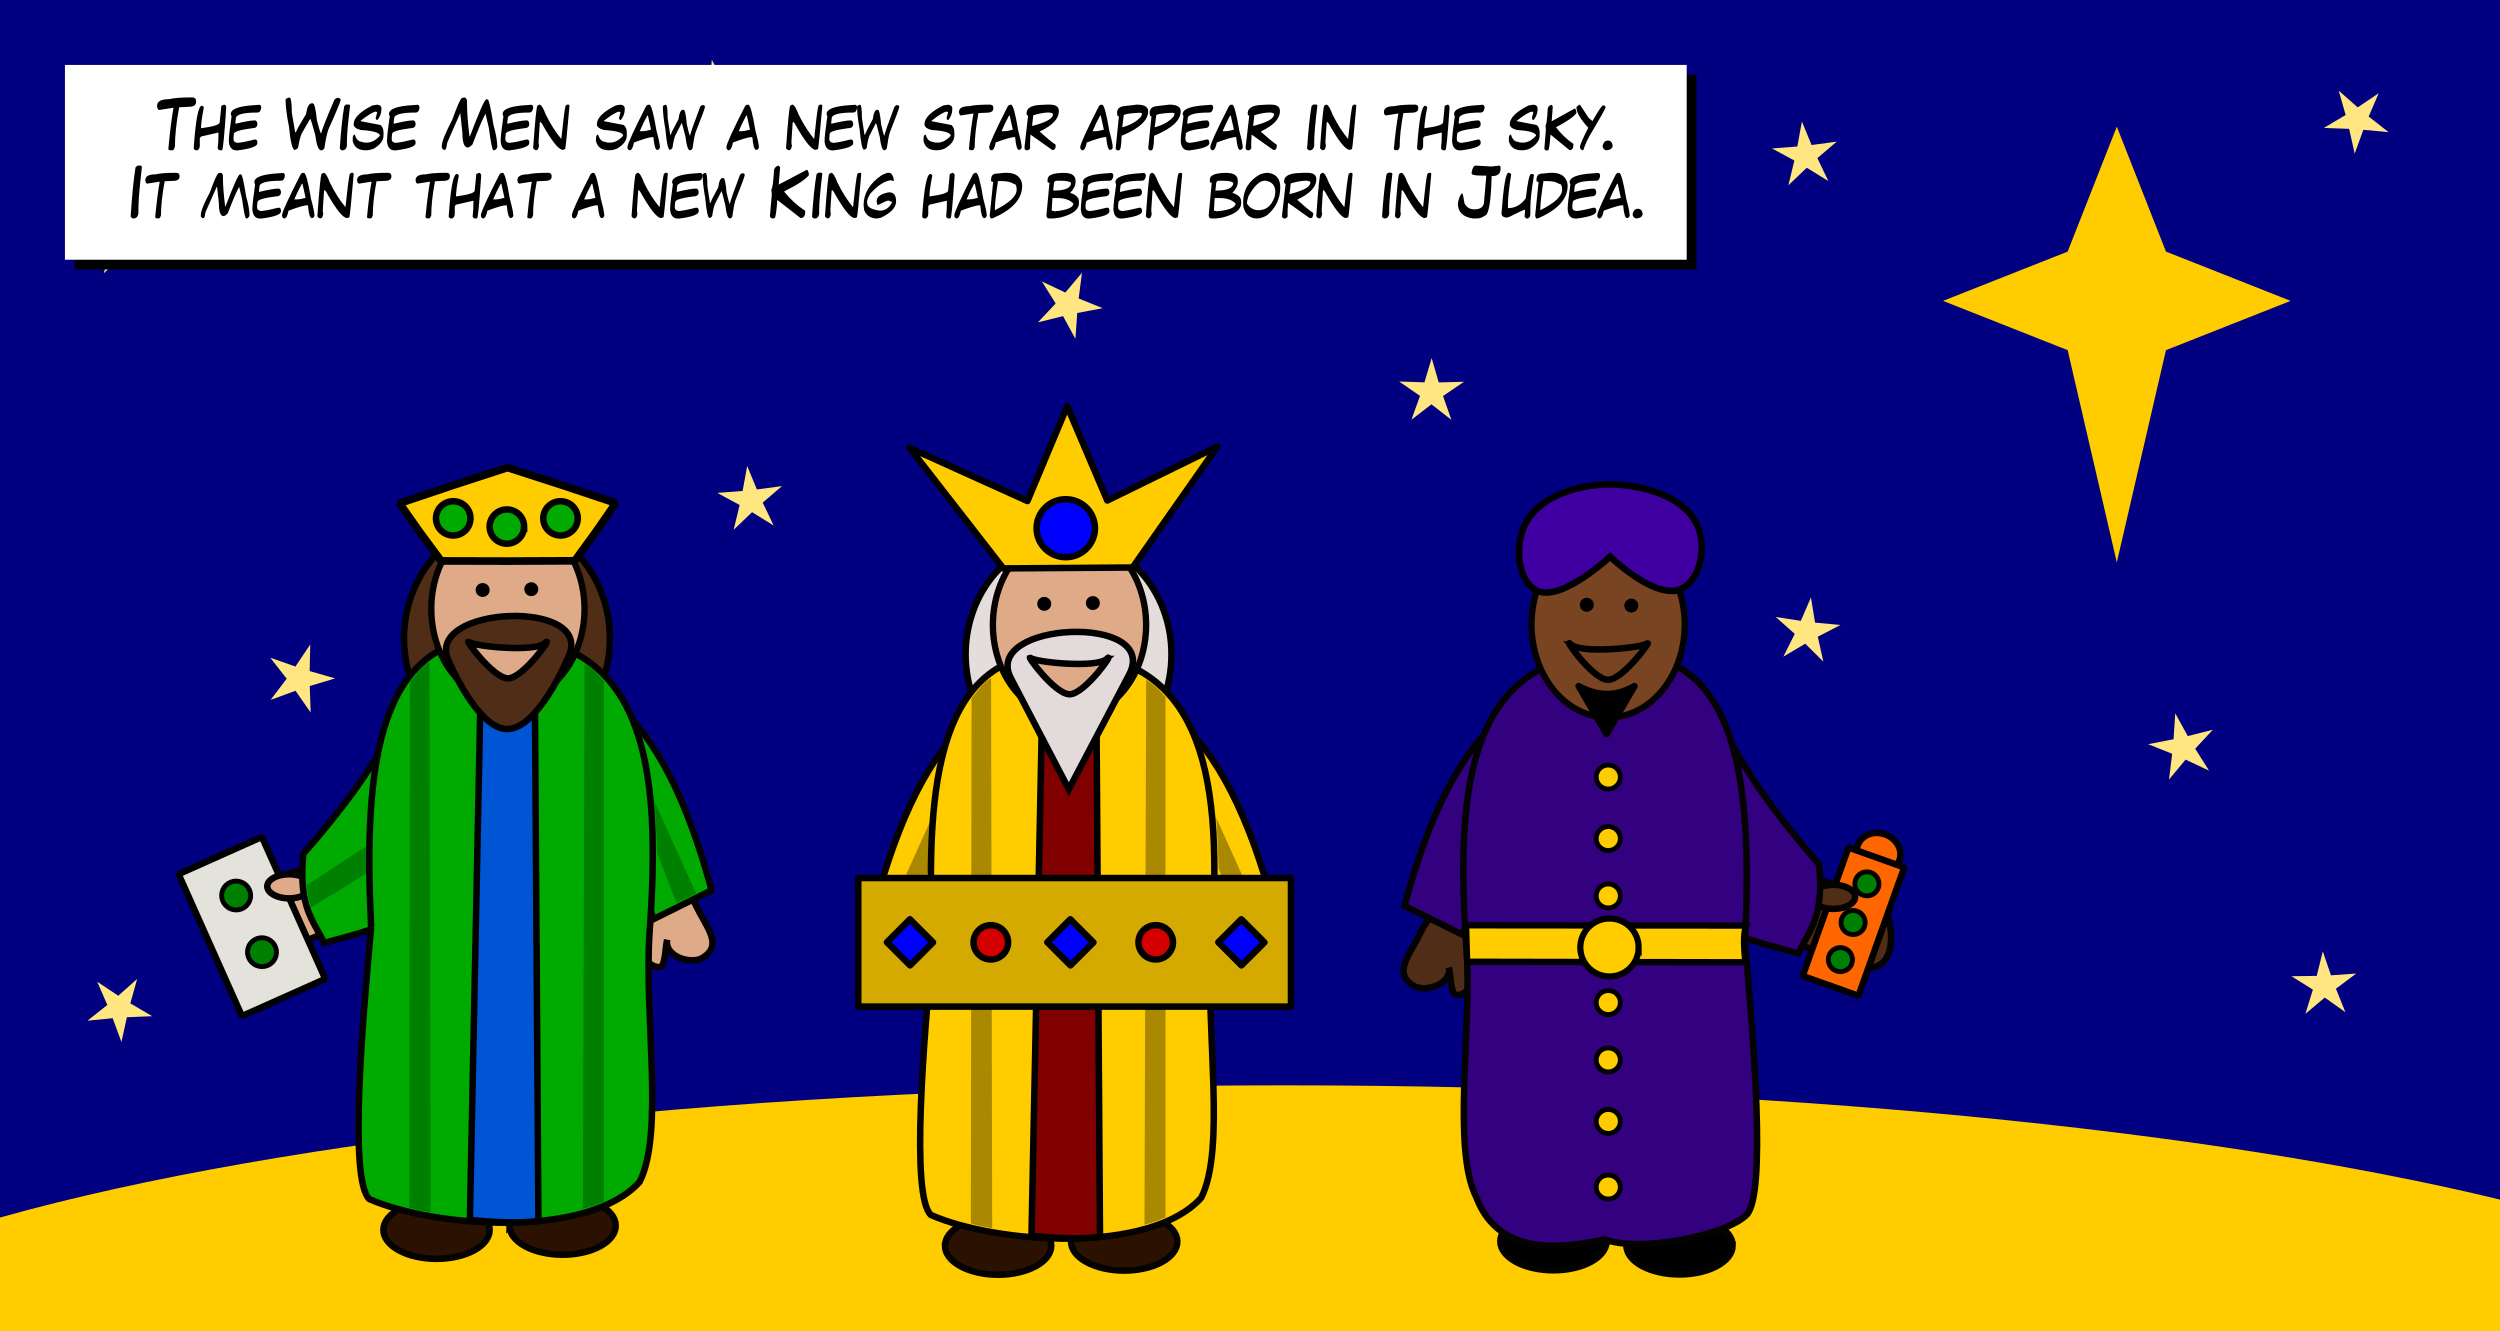
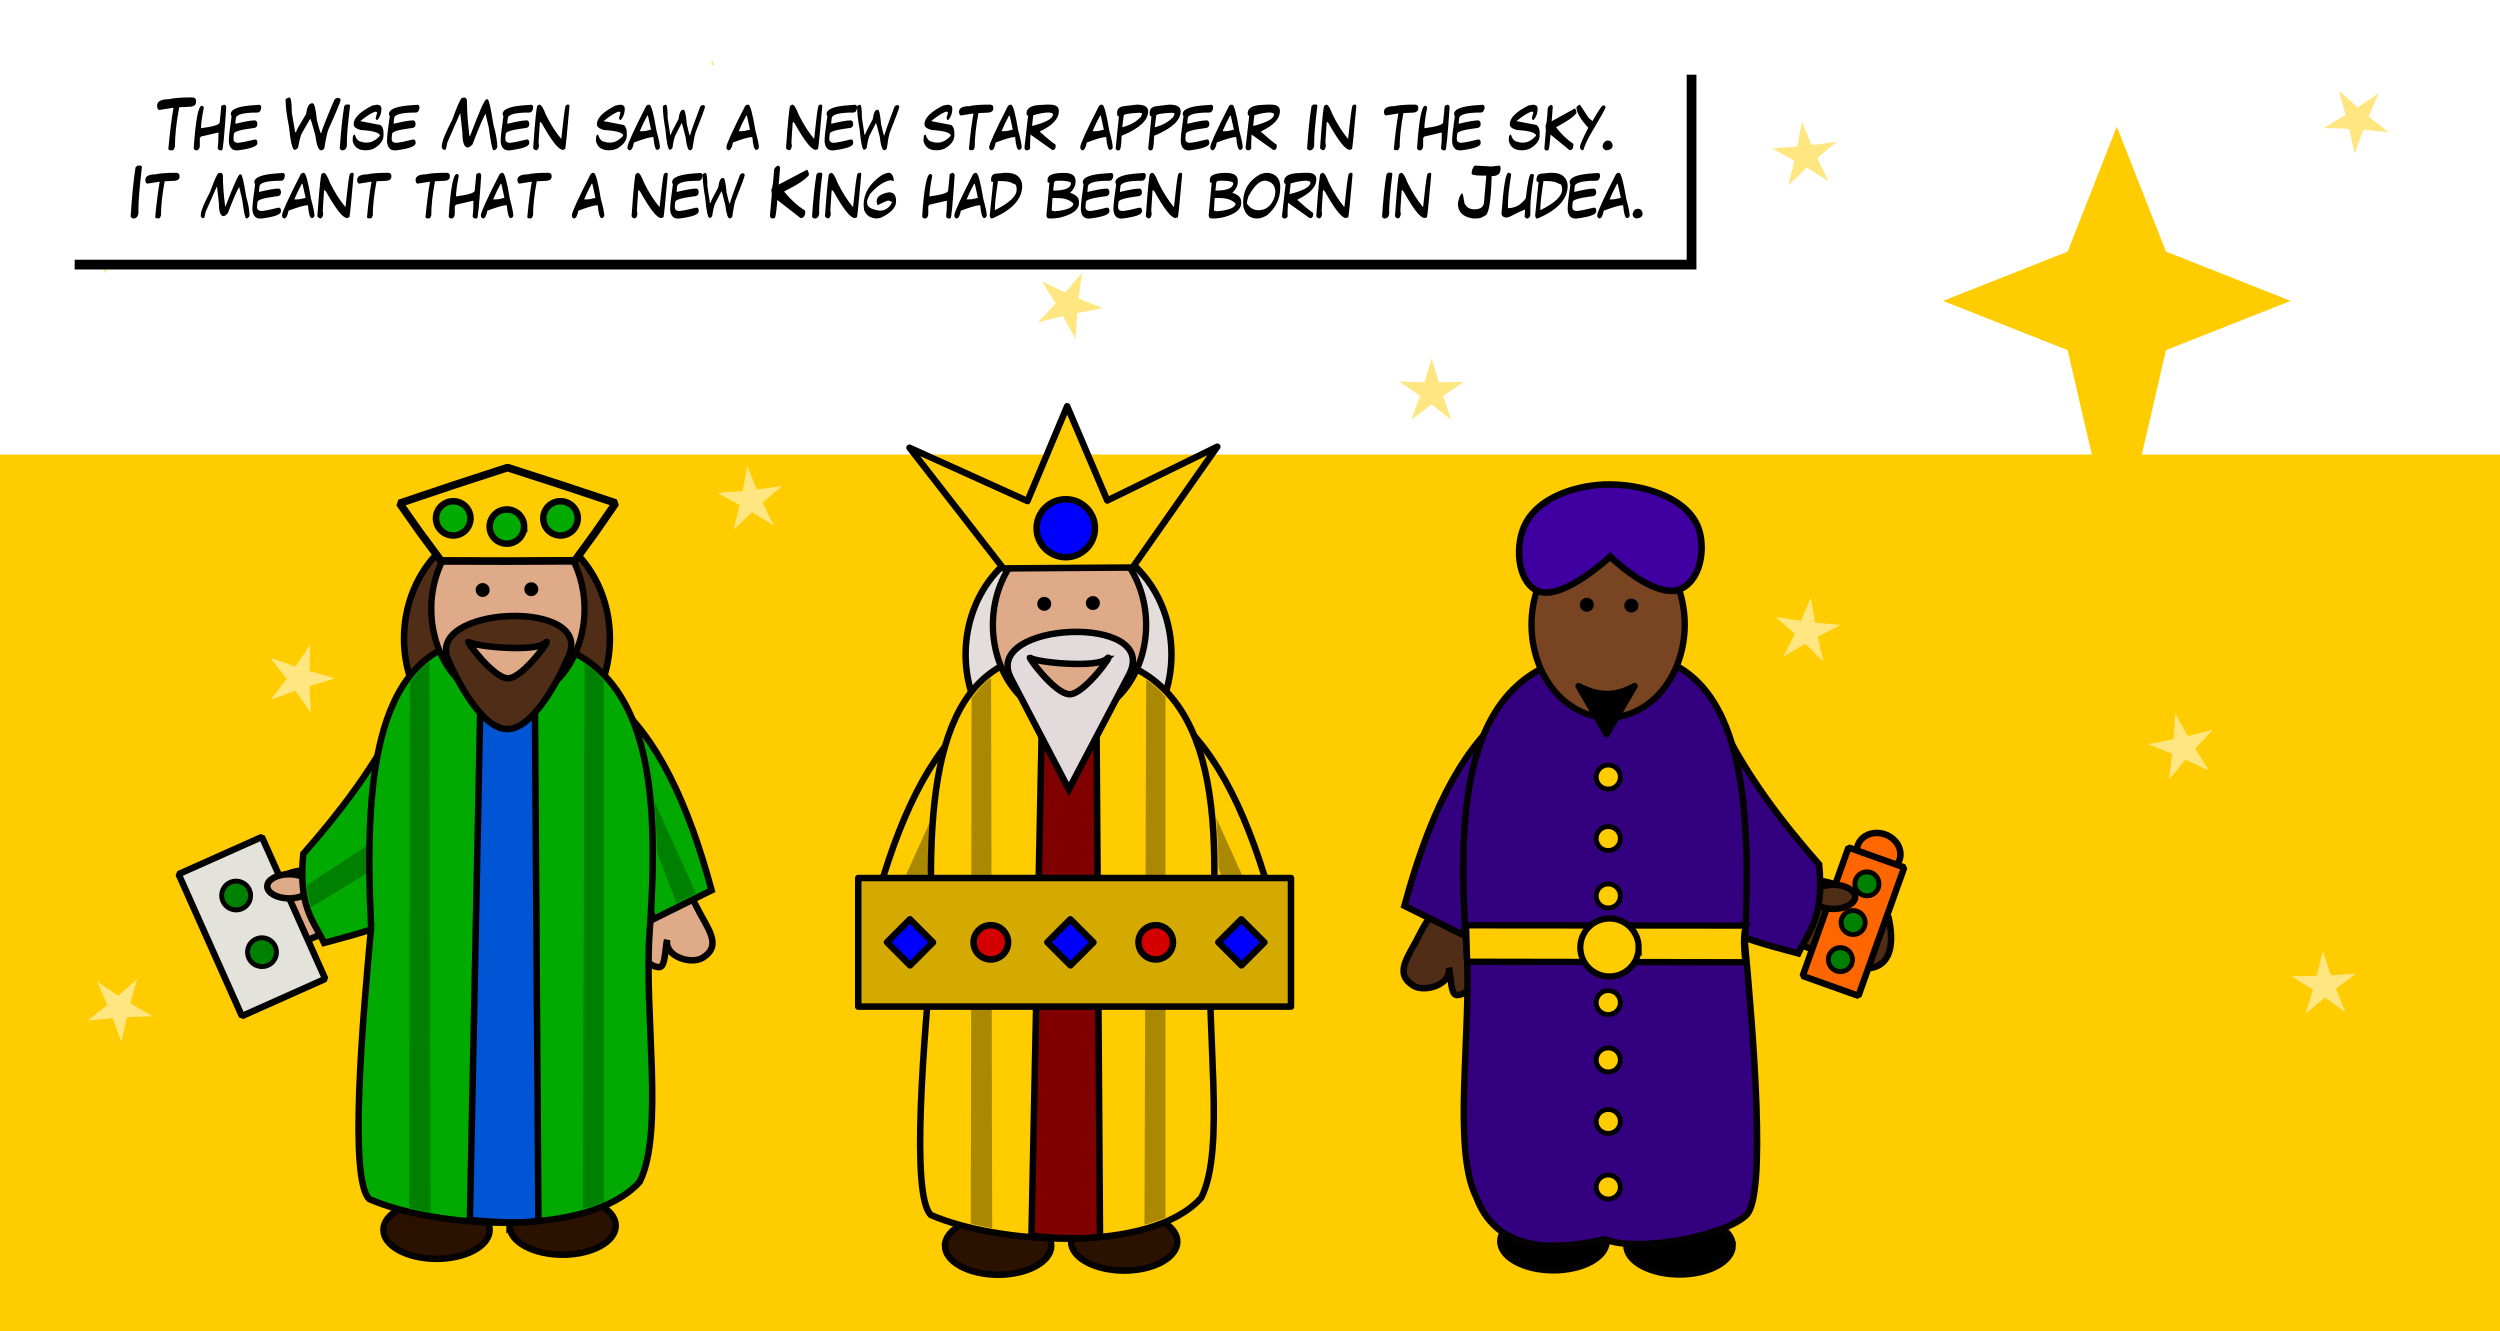
<svg xmlns="http://www.w3.org/2000/svg" xmlns:xlink="http://www.w3.org/1999/xlink" width="1540" height="820" viewBox="0 0 1540 820">
  <title>story23</title>
  <defs>
    <path id="b" d="M40 40h999v120H40z" />
    <filter x="-50%" y="-50%" width="200%" height="200%" filterUnits="objectBoundingBox" id="a">
      <feOffset dx="6" dy="6" in="SourceAlpha" result="shadowOffsetOuter1" />
      <feColorMatrix values="0 0 0 0 0 0 0 0 0 0 0 0 0 0 0 0 0 0 1 0" in="shadowOffsetOuter1" />
    </filter>
  </defs>
  <g fill="none" fill-rule="evenodd">
    <path fill="#FC0" d="M1540 280H0v540h1540z" />
-     <path d="M1540 0v738.94c-177.35-42.932-446.83-70.377-748.677-70.377C464.2 668.563 175.01 700.743 0 750V0h1540z" fill="navy" />
    <path fill="#FFE680" d="M451.937 326.34l11.33-10.833 13.327 8.236-6.777-14.15 11.932-10.164-15.52 2.08-5.96-14.51-2.82 15.44-15.61 1.19 13.78 7.45-3.7 15.25M1115.54 368l2.54 15.522 15.62 1.475-13.94 7.22 3.43 15.35-11.155-11.06-13.5 8.01 7.045-14.054-11.77-10.4 15.508 2.376 6.23-14.44m224.41 71.43l7.718 14 15.465-3.93-10.89 11.68 8.51 13.53-14.45-6.78-10.21 12.29 1.96-15.88-14.82-5.93 15.66-3.04 1.05-15.96m-389.99 27.1l14.61 6.58 10.05-12.5-1.73 15.96 14.96 5.72-15.67 3.28-.81 16.03-7.96-13.93-15.46 4.18 10.76-11.89-8.74-13.45M63.95 168.34l11.33-10.833 13.33 8.236-6.78-14.15 11.93-10.164-15.516 2.08L72.28 129l-2.813 15.442-15.61 1.19 13.78 7.455-3.698 15.254m102.62 236.83l15.42 5.42 9.14-13.59-.37 16.38 15.7 4.51-15.65 4.71.57 16.38-9.31-13.46-15.36 5.61 9.9-13.03-10.07-12.91M666.49 168l-2.03 15.85 14.78 5.993-15.66 2.96-1.12 15.94-7.643-14.02-15.47 3.856 10.93-11.63-8.44-13.56 14.4 6.83L666.49 168M383.05 515.032L392.69 502l-1.088 16.188 15.34 5.162-15.69 3.966-.157 16.223-8.61-13.74-15.438 4.86 10.37-12.46-9.385-13.22m733.596-394.81l11.33-10.84 13.327 8.23-6.777-14.15 11.932-10.17-15.518 2.09-5.954-14.52-2.813 15.44-15.612 1.19 13.78 7.45-3.695 15.25m-663.175-77.3l7.72 14 15.463-3.93-10.894 11.69 8.51 13.53-14.452-6.78-10.21 12.3 1.963-15.88-14.816-5.93 15.663-3.03 1.05-15.96M72.843 613.39L84.513 603l-4.22 15.066 13.464 7.917-15.595.63-3.35 15.284-5.415-14.676-15.534 1.53 12.25-9.7-6.25-14.34m727.825-34.55l-10.374 12.45 9.38 13.22-15.016-6.04-9.643 13.03 1.096-16.18-15.33-5.17 15.69-3.95.17-16.22 8.61 13.74 15.44-4.86M1440.63 55.8l11.71 10.345 12.95-8.73-6.19 14.36 12.28 9.65-15.534-1.47-5.36 14.694-3.41-15.27-15.592-.57 13.43-7.97-4.275-15.05m10.79 543.92l-12.49 9.34 5.84 14.48-12.72-9.03-11.94 10.05 4.62-14.93-13.22-8.27 15.58-.19 3.76-15.164 5.002 14.8 15.544-1.1M901.8 235.186l-12.89 8.75 5.177 14.72-12.29-9.59-12.366 9.488 5.3-14.68-12.82-8.86 15.56.51 4.45-14.96 4.33 15 15.57-.39" />
    <path fill="#FC0" d="M1273.672 215.7l-76.78-30.36 76.78-30.36L1303.954 78l30.282 76.98 76.78 30.36-76.78 30.36-30.282 130.754" />
    <use fill="#000" filter="url(#a)" xlink:href="#b" />
    <use fill="#FFF" xlink:href="#b" />
    <path d="M118.182 60c1.734 0 2.6.738 2.6 2.215v.545c0 2.027-1.546 3.04-4.64 3.04l-5.783.282c-1.74 9.422-2.61 17.52-2.61 24.293-.47 1.477-.95 2.215-1.44 2.215h-.88c-1 0-1.58-.276-1.74-.826.97-10.43 2.03-18.903 3.18-25.418l-8.69 1.388c-.81 0-1.29-.826-1.44-2.478 0-2.766 2.41-4.15 7.24-4.15 2.9-.736 7.62-1.106 14.19-1.106zm19.916 4.447c.832.223 1.248.79 1.248 1.705v.23c-1.172 17.308-2.004 25.962-2.496 25.962l-.264.246h-.738c-.868 0-1.453-.404-1.758-1.213.328-2.31.492-5.543.492-9.703h-.246L123.824 84.1l-.738.966v4.606c0 1.37-.504 2.344-1.512 2.918h-.492c-.937 0-1.523-.404-1.758-1.213 1.16-17.473 2.83-26.21 5.01-26.21h.492l.756.985c-1.172 5.8-1.758 10.084-1.758 12.85 7.676-1.008 11.514-2.22 11.514-3.64l1.002-10.194 1.758-.72zm21.62.053c.81.176 1.214.79 1.214 1.846-.258 1.992-1.06 2.988-2.41 2.988-8.835 0-13.252 1.23-13.252 3.69l-.247 2.076v1.142c5.766-1.383 9.704-2.074 11.813-2.074h.475c.81.352 1.22 1.12 1.22 2.303 0 1.69-1.12 2.54-3.37 2.54-7.39.96-11.09 2.12-11.09 3.47l-.23 2.31v.92c0 1.38.88 2.15 2.64 2.3 2.77-.3 6.22-.99 10.37-2.07h.72c.65.25.97.79.97 1.62v.69c0 1.89-4.02 3.35-12.06 4.38h-.72c-2.89 0-4.5-1.84-4.81-5.52 0-2.7.56-7.85 1.69-15.43l-.47-1.39c0-3.11 4.82-4.95 14.45-5.52l3.13-.23zM178.21 60c1.033 0 1.55 3.158 1.55 9.475l2.055 11.97h.51c0-.68 2.063-4.394 6.188-11.144.644-4.45 1.845-6.68 3.603-6.68h.51c1.03 0 1.887 3.44 2.566 10.31 1.15 4.69 2.01 7.48 2.585 8.37.54-2.36 3.282-9.33 8.227-20.9.727-.74 1.412-1.11 2.057-1.11.93 0 1.53.37 1.81 1.11 0 .95-2.57 7.17-7.71 18.67-.86 2.71-1.64 6.42-2.32 11.15-.55.93-1.23 1.39-2.05 1.39-1.57 0-2.77-3.15-3.6-9.47-1.67-6.15-2.7-9.49-3.09-10.02l-5.15 8.92c-.85 1.73-1.63 4.71-2.32 8.91-.46.68-1.14 1.14-2.05 1.39-1.43 0-2.63-4.83-3.6-14.48-1.37-6.82-2.06-12.3-2.06-16.43 0-.55.78-1.01 2.32-1.39zm34.93 4.377h1.65c.553 0 .828.322.828.967-1.29 10.523-1.933 17.824-1.933 21.902v2.672c-.364 1.78-1.278 2.672-2.743 2.672h-.544l-1.107-.967c.74-11.04 1.66-19.8 2.76-26.28l1.09-.966zm19.02.123h.37c1.616.2 2.424.984 2.424 2.355v.475c0 2.367-.808 4.57-2.426 6.61h-.37c-.257-.07-.51-.463-.755-1.178l.95-3.533-.74-.48c-1.72.15-4.885 2.04-9.49 5.66v.23l12.27 2.37c1.24.98 1.862 2.63 1.862 4.95v1.4c0 3.17-2.045 5.93-6.135 8.26-1.606.63-3.16.95-4.66.95h-.386c-4.265 0-6.867-1.89-7.804-5.66V85.5c0-1.735.433-2.602 1.3-2.602.856 3 2.41 4.5 4.66 4.5 0 .307.93.46 2.793.46 2.754 0 5.42-1.41 7.998-4.237 0-1.87-3.96-3.06-11.9-3.55-2.85-.79-4.28-1.97-4.28-3.53 0-3.83 3.85-7.69 11.53-11.56l2.8-.47zm25.05 0c.807.176 1.21.79 1.21 1.846-.257 1.992-1.06 2.988-2.407 2.988-8.836 0-13.254 1.23-13.254 3.69l-.25 2.076v1.142c5.76-1.383 9.7-2.074 11.81-2.074h.47c.8.352 1.21 1.12 1.21 2.303 0 1.69-1.13 2.54-3.38 2.54-7.4.96-11.09 2.12-11.09 3.47l-.23 2.31v.92c0 1.38.88 2.15 2.64 2.3 2.76-.3 6.22-.99 10.37-2.07h.72c.64.25.96.79.96 1.62v.69c0 1.89-4.02 3.35-12.06 4.38h-.72c-2.9 0-4.5-1.84-4.82-5.52 0-2.7.56-7.85 1.69-15.43l-.48-1.39c0-3.11 4.81-4.95 14.44-5.52l3.13-.23zm28.633-4.43h.527c.866.48 1.3 1.22 1.3 2.215v.563c0 6.01.516 13.054 1.547 21.13h.263c5.72-15.2 9.088-22.8 10.108-22.8h.773c.77 0 1.97 5.285 3.63 15.855 1.56 5.414 2.34 9.95 2.34 13.606-.5 1.3-1.28 1.95-2.33 1.95-.69 0-1.64-4.54-2.84-13.63l-2.07-8.9c-1.49 2.42-4.16 8.72-8.03 18.89-1.11 1.14-2.06 1.8-2.84 1.95-2.25 0-3.38-3.06-3.38-9.18l-1.28-11.67h-.26l-7.77 17.79c-.47 2.96-.9 4.44-1.3 4.44h-1.04l-1.03-1.11V89.8c0-2.497 2.17-7.87 6.49-16.12 3.07-8.66 5.06-13.107 5.96-13.34l1.28-.283zm41.396 4.43c.81.176 1.21.79 1.21 1.846-.26 1.992-1.06 2.988-2.41 2.988-8.84 0-13.26 1.23-13.26 3.69l-.25 2.076v1.142c5.76-1.383 9.7-2.074 11.81-2.074h.47c.81.352 1.21 1.12 1.21 2.303 0 1.69-1.13 2.54-3.38 2.54-7.4.96-11.1 2.12-11.1 3.47l-.23 2.31v.92c0 1.38.88 2.15 2.64 2.3 2.76-.3 6.22-.99 10.37-2.07h.72c.64.25.97.79.97 1.62v.69c0 1.89-4.02 3.35-12.06 4.38h-.72c-2.9 0-4.5-1.84-4.82-5.52 0-2.7.56-7.85 1.69-15.43l-.47-1.39c0-3.11 4.82-4.95 14.45-5.52l3.13-.23zm5.08-.053c1.06 0 2.34 2.004 3.83 6.012 2.88 5.9 6.09 10.95 9.61 15.15 1.18-11.57 2.06-18.38 2.63-20.45l.96-.72h.72c.48 0 .72.32.72.96-1.44 16.52-2.32 25.34-2.64 26.45l-1.44.47c-2.57 0-6.89-5.45-12.97-16.35l-.97-.97-.25.72-.72 11.07v1.44l.24 1.44c-.21 1.92-.85 2.88-1.92 2.88-.99-.35-1.55-.83-1.69-1.44 1.23-17.32 2.11-25.98 2.63-25.98l1.21-.72zm49.74.053h.37c1.61.2 2.42.984 2.42 2.355v.475c0 2.367-.81 4.57-2.43 6.61h-.37c-.26-.07-.51-.463-.76-1.178l.94-3.533-.74-.48c-1.73.15-4.89 2.04-9.5 5.66v.23l12.27 2.37c1.24.98 1.86 2.63 1.86 4.95v1.4c0 3.17-2.05 5.93-6.14 8.26-1.61.63-3.16.95-4.66.95h-.39c-4.27 0-6.87-1.89-7.81-5.66V85.5c0-1.735.43-2.602 1.3-2.602.86 3 2.41 4.5 4.66 4.5 0 .307.93.46 2.79.46 2.75 0 5.42-1.41 8-4.237 0-1.87-3.97-3.06-11.9-3.55-2.86-.79-4.29-1.97-4.29-3.53 0-3.83 3.84-7.69 11.53-11.56l2.79-.47zm17.1 0h.84c1.16 0 2.63 5.36 4.41 16.084 1.4 5.063 2.11 8.502 2.11 10.318-.3.96-.86 1.442-1.69 1.442-1.08 0-1.85-2.56-2.32-7.682l-.21-.228h-.21c-1.83.023-5.69 1.142-11.57 3.357-.57 3.2-1.48 4.8-2.75 4.8-.85-.32-1.27-.96-1.27-1.91 0-1.85 3.86-10.33 11.58-25.45l1.05-.72zm-.43 6.715c-1.69 3.047-3.24 6.252-4.64 9.615h1.47c1.43 0 3.26-.322 5.48-.967l-1.9-8.648h-.43zm11.38-6.715c.78 0 1.17 2.72 1.17 8.156l1.58 10.336h.38c0-.597 1.57-3.803 4.73-9.615.49-3.832 1.41-5.748 2.76-5.748h.38c.79 0 1.45 2.95 1.97 8.87.87 4.04 1.53 6.44 1.96 7.2.42-2.04 2.52-8.05 6.31-18.02.55-.64 1.08-.95 1.58-.95.71 0 1.16.31 1.37.95 0 .82-1.97 6.18-5.91 16.08-.66 2.34-1.25 5.55-1.78 9.61-.42.79-.95 1.19-1.58 1.19-1.2 0-2.11-2.72-2.74-8.16-1.29-5.31-2.08-8.19-2.37-8.65L416 83.43c-.657 1.5-1.25 4.06-1.776 7.68-.35.59-.87.99-1.56 1.2-1.104 0-2.024-4.16-2.76-12.48-1.057-5.88-1.584-10.604-1.584-14.17 0-.48.59-.876 1.78-1.19zm50.01 0h.84c1.16 0 2.63 5.36 4.41 16.084 1.4 5.063 2.11 8.502 2.11 10.318-.3.96-.86 1.442-1.69 1.442-1.08 0-1.85-2.56-2.32-7.682l-.21-.228h-.21c-1.83.023-5.69 1.142-11.57 3.357-.57 3.2-1.48 4.8-2.75 4.8-.84-.32-1.27-.96-1.27-1.91 0-1.85 3.86-10.33 11.58-25.45l1.05-.72zm-.43 6.715c-1.69 3.047-3.24 6.252-4.64 9.615h1.47c1.43 0 3.25-.322 5.48-.967l-1.9-8.648h-.43zm28.39-6.768c1.06 0 2.34 2.004 3.83 6.012 2.88 5.9 6.09 10.95 9.61 15.15 1.18-11.57 2.06-18.38 2.63-20.45l.96-.72h.72c.48 0 .72.32.72.96-1.45 16.52-2.32 25.34-2.64 26.45l-1.44.47c-2.56 0-6.89-5.45-12.97-16.35l-.97-.97-.25.72-.72 11.07v1.44l.25 1.44c-.21 1.92-.85 2.88-1.92 2.88-.99-.35-1.55-.83-1.69-1.44 1.23-17.32 2.11-25.98 2.64-25.98l1.21-.72zm38.7.053c.8.176 1.21.79 1.21 1.846-.26 1.992-1.06 2.988-2.41 2.988-8.84 0-13.26 1.23-13.26 3.69l-.24 2.076v1.142c5.76-1.383 9.7-2.074 11.81-2.074h.47c.81.352 1.21 1.12 1.21 2.303 0 1.69-1.12 2.54-3.37 2.54-7.4.96-11.09 2.12-11.09 3.47l-.23 2.31v.92c0 1.38.88 2.15 2.63 2.3 2.76-.3 6.22-.99 10.37-2.07h.72c.64.25.96.79.96 1.62v.69c0 1.89-4.02 3.35-12.06 4.38h-.728c-2.89 0-4.5-1.84-4.814-5.52 0-2.7.56-7.85 1.69-15.43l-.475-1.39c0-3.11 4.813-4.95 14.45-5.52l3.13-.23zm3 0c.78 0 1.17 2.72 1.17 8.156l1.58 10.336h.39c0-.597 1.57-3.803 4.73-9.615.49-3.832 1.41-5.748 2.76-5.748h.38c.79 0 1.45 2.95 1.97 8.87.88 4.04 1.53 6.44 1.97 7.2.42-2.04 2.52-8.05 6.31-18.02.55-.64 1.08-.95 1.58-.95.7 0 1.16.31 1.37.95 0 .82-1.97 6.18-5.91 16.08-.66 2.34-1.25 5.55-1.78 9.61-.43.79-.95 1.19-1.59 1.19-1.2 0-2.11-2.72-2.74-8.16-1.29-5.31-2.08-8.19-2.37-8.65l-3.94 7.68c-.65 1.5-1.25 4.06-1.77 7.68-.36.59-.88.99-1.57 1.2-1.11 0-2.02-4.16-2.76-12.48-1.05-5.88-1.58-10.6-1.58-14.17 0-.48.59-.88 1.78-1.19zm54.05 0h.37c1.61.2 2.42.984 2.42 2.355v.475c0 2.367-.81 4.57-2.43 6.61h-.37c-.26-.07-.51-.463-.76-1.178l.95-3.533-.74-.48c-1.72.15-4.89 2.04-9.49 5.66v.23l12.27 2.37c1.24.98 1.86 2.63 1.86 4.95v1.4c0 3.17-2.05 5.93-6.14 8.26-1.61.63-3.16.95-4.66.95h-.39c-4.27 0-6.87-1.89-7.81-5.66V85.5c0-1.735.43-2.602 1.3-2.602.85 3 2.41 4.5 4.66 4.5 0 .307.93.46 2.79.46 2.75 0 5.42-1.41 8-4.237 0-1.87-3.97-3.06-11.9-3.55-2.86-.79-4.29-1.97-4.29-3.53 0-3.83 3.84-7.69 11.53-11.56l2.8-.47zm25.77-.07c1.52 0 2.28.632 2.28 1.898v.475c0 1.746-1.36 2.62-4.08 2.62l-5.08.245c-1.53 8.12-2.29 15.105-2.29 20.953-.41 1.27-.83 1.9-1.27 1.9h-.77c-.88 0-1.39-.24-1.53-.72.85-8.99 1.79-16.29 2.79-21.9l-7.63 1.2c-.72 0-1.14-.71-1.27-2.14 0-2.38 2.12-3.57 6.36-3.57 2.54-.63 6.697-.95 12.46-.95zm12.41.07h.84c1.16 0 2.63 5.36 4.41 16.084 1.4 5.063 2.11 8.502 2.11 10.318-.3.96-.86 1.442-1.69 1.442-1.08 0-1.86-2.56-2.33-7.682l-.21-.228h-.21c-1.83.023-5.69 1.142-11.57 3.357-.56 3.2-1.48 4.8-2.74 4.8-.85-.32-1.27-.96-1.27-1.91 0-1.85 3.86-10.33 11.58-25.45l1.05-.72zm-.42 6.715c-1.69 3.047-3.24 6.252-4.64 9.615h1.47c1.43 0 3.26-.322 5.48-.967l-1.9-8.648h-.42zm22.67-6.768h2.42c3.71 0 5.57 1.295 5.57 3.885v.246c0 4.535-3.88 8.66-11.64 12.375v.23c3.88 3.56 7.11 6.233 9.7 8.014v.72c0 1.255-.41 2.063-1.22 2.427h-.97l-13.32-9.457-.25 4.85v3.64c-.41.81-1.06 1.213-1.94 1.213-.65 0-1.13-.322-1.46-.967v-1.46l2.18-18.93c-.65 0-.97-.48-.97-1.442 0-2.91 2.42-4.61 7.26-5.09l4.602-.24zm-8.47 13.096h.24c8.39-2.156 12.58-4.5 12.58-7.03v-.247c0-.446-.81-.768-2.43-.967-2.69 0-5.92.56-9.69 1.7l-.72 6.54zM678.08 64.5h.844c1.16 0 2.63 5.36 4.412 16.084 1.406 5.063 2.11 8.502 2.11 10.318-.294.96-.856 1.442-1.688 1.442-1.078 0-1.852-2.56-2.32-7.682l-.21-.228h-.212c-1.83.023-5.684 1.142-11.567 3.357-.57 3.2-1.48 4.8-2.75 4.8-.85-.32-1.27-.96-1.27-1.91 0-1.85 3.86-10.33 11.58-25.45l1.05-.72zm-.422 6.715c-1.687 3.047-3.234 6.252-4.64 9.615h1.476c1.43 0 3.258-.322 5.485-.967l-1.9-8.648h-.43zm22.64-6.768c4.653 0 6.98 1.365 6.98 4.096 0 5.402-5.098 10.29-15.294 14.66-.75 0-1.125.48-1.125 1.442-.11 5.296-.64 7.945-1.59 7.945h-1.13c-.31-.07-.61-.47-.9-1.195l2.02-19.723h-.23c-.6 0-.9-.727-.9-2.18 0-2.355 1.35-3.715 4.06-4.078l8.08-.967zm-9 13.957c5.145-1.347 9.048-3.59 11.708-6.732l.44-1.46v-.474l-1.126-.246h-1.125c-5.988.328-8.982.89-8.982 1.688l-.914 7.224zm29.022-13.957c4.653 0 6.98 1.365 6.98 4.096 0 5.402-5.1 10.29-15.294 14.66-.75 0-1.125.48-1.125 1.442-.1 5.296-.63 7.945-1.58 7.945h-1.12c-.3-.07-.6-.47-.89-1.195l2.02-19.723h-.23c-.59 0-.89-.727-.89-2.18 0-2.355 1.36-3.715 4.06-4.078l8.09-.967zm-9 13.957c5.145-1.347 9.047-3.59 11.707-6.732l.44-1.46v-.474l-1.125-.246h-1.125c-5.99.328-8.983.89-8.983 1.688l-.914 7.224zM746.09 64.5c.808.176 1.213.79 1.213 1.846-.258 1.992-1.06 2.988-2.408 2.988-8.836 0-13.254 1.23-13.254 3.69l-.24 2.076v1.142c5.77-1.383 9.71-2.074 11.82-2.074h.48c.81.352 1.22 1.12 1.22 2.303 0 1.69-1.12 2.54-3.37 2.54-7.39.96-11.09 2.12-11.09 3.47l-.23 2.31v.92c0 1.38.88 2.15 2.64 2.3 2.77-.3 6.22-.99 10.37-2.07h.72c.65.25.97.79.97 1.62v.69c0 1.89-4.02 3.35-12.06 4.38h-.72c-2.89 0-4.5-1.84-4.81-5.52 0-2.7.56-7.85 1.69-15.43l-.47-1.39c0-3.11 4.82-4.95 14.45-5.52l3.13-.23zm12.076 0h.844c1.16 0 2.63 5.36 4.412 16.084 1.406 5.063 2.11 8.502 2.11 10.318-.294.96-.856 1.442-1.688 1.442-1.078 0-1.852-2.56-2.32-7.682l-.212-.228h-.21c-1.83.023-5.684 1.142-11.567 3.357-.562 3.2-1.476 4.8-2.742 4.8-.844-.32-1.266-.96-1.266-1.91 0-1.85 3.862-10.33 11.584-25.45l1.06-.72zm-.422 6.715c-1.687 3.047-3.234 6.252-4.64 9.615h1.476c1.43 0 3.258-.322 5.484-.967l-1.898-8.648h-.422zm22.676-6.768h2.426c3.715 0 5.572 1.295 5.572 3.885v.246c0 4.535-3.88 8.66-11.637 12.375v.23c3.88 3.56 7.12 6.233 9.71 8.014v.72c0 1.255-.4 2.063-1.21 2.427h-.96L771 82.887l-.246 4.85v3.64c-.41.81-1.054 1.213-1.933 1.213-.64 0-1.13-.322-1.46-.967v-1.46l2.18-18.93c-.64 0-.96-.48-.96-1.442 0-2.91 2.42-4.61 7.26-5.09l4.61-.24zm-8.473 13.096h.246c8.39-2.156 12.586-4.5 12.586-7.03v-.247c0-.446-.81-.768-2.43-.967-2.69 0-5.92.56-9.69 1.7l-.72 6.54zm37.055-13.166h1.652c.55 0 .826.322.826.967-1.29 10.523-1.933 17.824-1.933 21.902v2.672c-.363 1.78-1.277 2.672-2.742 2.672h-.545l-1.108-.967c.74-11.04 1.66-19.8 2.76-26.28l1.09-.966zm7.98.07c1.067 0 2.344 2.004 3.832 6.012 2.883 5.9 6.088 10.95 9.616 15.15 1.183-11.57 2.062-18.38 2.636-20.45l.967-.72h.72c.48 0 .722.32.722.96-1.442 16.52-2.32 25.34-2.637 26.45l-1.442.47c-2.566 0-6.89-5.45-12.972-16.35l-.967-.97-.246.72-.72 11.07v1.44l.25 1.44c-.21 1.92-.85 2.88-1.91 2.88-.98-.35-1.54-.83-1.68-1.44 1.23-17.32 2.11-25.98 2.64-25.98l1.22-.72zm54.37-.017c1.523 0 2.285.632 2.285 1.898v.475c0 1.746-1.36 2.62-4.078 2.62l-5.08.245c-1.53 8.12-2.29 15.105-2.29 20.953-.41 1.27-.83 1.9-1.27 1.9h-.78c-.88 0-1.39-.24-1.53-.72.85-8.99 1.79-16.29 2.79-21.9l-7.63 1.2c-.72 0-1.14-.71-1.27-2.14 0-2.38 2.12-3.57 6.36-3.57 2.54-.63 6.7-.95 12.46-.95zm20.337.017c.83.223 1.24.79 1.24 1.705v.23c-1.17 17.308-2.01 25.962-2.5 25.962l-.27.246h-.74c-.87 0-1.45-.404-1.76-1.213.33-2.31.49-5.543.49-9.703h-.25L877.4 84.1l-.74.966v4.606c0 1.37-.502 2.344-1.51 2.918h-.492c-.937 0-1.523-.404-1.757-1.213 1.16-17.473 2.83-26.21 5.01-26.21h.5l.76.985c-1.17 5.8-1.75 10.084-1.75 12.85 7.68-1.008 11.52-2.22 11.52-3.64l1-10.194 1.76-.72zm21.62.053c.81.176 1.21.79 1.21 1.846-.26 1.992-1.06 2.988-2.41 2.988-8.84 0-13.26 1.23-13.26 3.69l-.25 2.076v1.142c5.76-1.383 9.7-2.074 11.81-2.074h.47c.81.352 1.21 1.12 1.21 2.303 0 1.69-1.13 2.54-3.38 2.54-7.4.96-11.09 2.12-11.09 3.47l-.23 2.31v.92c0 1.38.88 2.15 2.63 2.3 2.76-.3 6.22-.99 10.37-2.07h.72c.64.25.97.79.97 1.62v.69c0 1.89-4.02 3.35-12.06 4.38h-.72c-2.9 0-4.5-1.84-4.82-5.52 0-2.7.56-7.85 1.69-15.43l-.48-1.39c0-3.11 4.82-4.95 14.45-5.52l3.13-.23zm31.06 0h.37c1.61.2 2.42.984 2.42 2.355v.475c0 2.367-.81 4.57-2.43 6.61h-.37c-.26-.07-.51-.463-.76-1.178l.95-3.533-.74-.48c-1.72.15-4.89 2.04-9.49 5.66v.23l12.27 2.37c1.24.98 1.86 2.63 1.86 4.95v1.4c0 3.17-2.05 5.93-6.14 8.26-1.61.63-3.16.95-4.66.95h-.39c-4.27 0-6.87-1.89-7.81-5.66V85.5c0-1.735.43-2.602 1.3-2.602.85 3 2.41 4.5 4.66 4.5 0 .307.93.46 2.79.46 2.75 0 5.42-1.41 7.99-4.237 0-1.87-3.96-3.06-11.9-3.55-2.86-.79-4.29-1.97-4.29-3.53 0-3.83 3.85-7.69 11.53-11.56l2.79-.47zm11.46.105l.7.967-.71 9.14 14.34-7.944c.62.773.93 1.734.93 2.882-1.62 2.274-5.77 5.162-12.46 8.666v.246c3.09 4.02 6.62 7.383 10.58 10.09v.493c0 2.238-.79 3.357-2.36 3.357l-11.74-9.615c-.47 6.41-.94 9.615-1.41 9.615l-1.18.246c-.79-.258-1.18-.738-1.18-1.44l.93-11.304-.23-2.883c.54 0 1-3.53 1.4-10.6.64-1.27 1.43-1.91 2.35-1.91zm17.42-.105l5.38 8.156 2.35 1.934c2.97-5.297 5.05-8.502 6.22-9.615h1.07l.86.966c-.12.86-3.48 6.86-10.09 18-1.67 3.13-2.89 5.93-3.66 8.41l-.63.25c-1.01-.47-1.51-1.19-1.51-2.16.06-1.25 1.77-5.17 5.15-11.76-4.87-5.23-7.3-9.47-7.3-12.73.9-.96 1.61-1.44 2.14-1.44zm17.22 22.096c1.57 0 2.54.955 2.93 2.865 0 1.91-1.37 2.96-4.12 3.13-1.37-.51-2.06-1.38-2.06-2.6v-.26c.54-2.08 1.62-3.13 3.23-3.13zM84.67 102h1.81c.6 0 .9.375.9 1.125-1.404 12.152-2.11 20.578-2.11 25.277v3.094c-.4 2.063-1.392 3.094-2.99 3.094h-.61l-1.19-1.125c.796-12.74 1.8-22.852 3.005-30.34L84.68 102zm23.64 4.43c1.53 0 2.29.632 2.29 1.898v.475c0 1.746-1.36 2.62-4.08 2.62l-5.08.245c-1.52 8.12-2.28 15.105-2.28 20.953-.41 1.27-.83 1.9-1.26 1.9h-.774c-.88 0-1.39-.24-1.53-.72.855-8.99 1.787-16.29 2.795-21.9l-7.63 1.2c-.71 0-1.13-.71-1.26-2.14 0-2.38 2.12-3.57 6.36-3.57 2.55-.63 6.7-.95 12.47-.95zm27.43.017h.46c.75.41 1.126 1.05 1.126 1.916v.492c0 5.204.456 11.297 1.37 18.282h.23c5.014-13.15 7.97-19.723 8.86-19.723h.684c.667 0 1.727 4.57 3.18 13.71 1.36 4.69 2.04 8.614 2.04 11.778-.446 1.125-1.126 1.688-2.04 1.688-.61 0-1.44-3.932-2.496-11.795l-1.827-7.682c-1.3 2.086-3.65 7.535-7.05 16.348-.97 1-1.804 1.56-2.496 1.69-1.96 0-2.95-2.65-2.95-7.94l-1.12-10.09h-.23l-6.82 15.38c-.41 2.57-.79 3.85-1.14 3.85h-.9l-.91-.95v-1.21c0-2.15 1.9-6.8 5.68-13.94 2.7-7.5 4.44-11.35 5.22-11.55l1.14-.24zm38.53.053c.81.176 1.22.79 1.22 1.846-.258 1.992-1.06 2.988-2.41 2.988-8.836 0-13.254 1.23-13.254 3.69l-.247 2.076v1.142c5.76-1.383 9.7-2.074 11.81-2.074h.48c.81.352 1.21 1.12 1.21 2.303 0 1.69-1.13 2.54-3.38 2.54-7.4.96-11.1 2.12-11.1 3.47l-.23 2.31v.92c0 1.38.88 2.15 2.63 2.3 2.76-.3 6.22-.99 10.37-2.07h.72c.64.25.97.79.97 1.62v.69c0 1.89-4.02 3.35-12.06 4.38h-.72c-2.9 0-4.5-1.84-4.82-5.52 0-2.7.57-7.85 1.69-15.43l-.47-1.39c0-3.11 4.82-4.95 14.45-5.52l3.13-.23zm12.08 0h.846c1.16 0 2.63 5.36 4.41 16.084 1.407 5.063 2.11 8.502 2.11 10.318-.293.96-.856 1.442-1.69 1.442-1.08 0-1.85-2.56-2.32-7.682l-.21-.228h-.21c-1.83.023-5.684 1.142-11.567 3.357-.57 3.2-1.48 4.8-2.74 4.8-.85-.32-1.27-.96-1.27-1.91 0-1.85 3.86-10.33 11.58-25.45l1.05-.72zm-.42 6.715c-1.69 3.047-3.234 6.252-4.64 9.615h1.477c1.43 0 3.254-.322 5.48-.967l-1.9-8.648h-.42zm13.45-6.768c1.064 0 2.342 2.004 3.83 6.012 2.882 5.9 6.087 10.95 9.614 15.15 1.185-11.57 2.064-18.38 2.638-20.45l.967-.72h.72c.48 0 .72.32.72.96-1.44 16.52-2.32 25.34-2.64 26.45l-1.44.47c-2.57 0-6.89-5.45-12.98-16.35l-.97-.97-.25.72-.72 11.07v1.44l.24 1.44c-.21 1.92-.85 2.88-1.92 2.88-.99-.35-1.55-.83-1.69-1.44 1.23-17.32 2.11-25.98 2.63-25.98l1.21-.72zm39.426-.017c1.522 0 2.284.632 2.284 1.898v.475c0 1.746-1.36 2.62-4.08 2.62l-5.08.245c-1.523 8.12-2.284 15.105-2.284 20.953-.41 1.27-.834 1.9-1.268 1.9h-.777c-.87 0-1.38-.24-1.53-.72.86-8.99 1.79-16.29 2.8-21.9l-7.63 1.2c-.71 0-1.14-.71-1.26-2.14 0-2.38 2.12-3.57 6.37-3.57 2.54-.63 6.7-.95 12.46-.95zm36.016 0c1.524 0 2.285.632 2.285 1.898v.475c0 1.746-1.36 2.62-4.08 2.62l-5.08.245c-1.523 8.12-2.285 15.105-2.285 20.953-.41 1.27-.83 1.9-1.264 1.9h-.77c-.88 0-1.39-.24-1.53-.72.857-8.99 1.79-16.29 2.797-21.9l-7.63 1.2c-.715 0-1.137-.71-1.266-2.14 0-2.38 2.12-3.57 6.36-3.57 2.54-.63 6.7-.95 12.46-.95zm20.338.017c.833.223 1.25.79 1.25 1.705v.23c-1.173 17.308-2.005 25.962-2.497 25.962l-.266.246h-.74c-.867 0-1.453-.404-1.76-1.213.33-2.31.494-5.543.494-9.703h-.24l-10.51 2.426-.74.966v4.606c0 1.37-.5 2.344-1.51 2.918h-.49c-.93 0-1.52-.404-1.75-1.213 1.16-17.473 2.83-26.21 5.01-26.21h.49l.76.985c-1.17 5.8-1.76 10.084-1.76 12.85 7.68-1.008 11.52-2.22 11.52-3.64l1-10.194 1.76-.72zm13.677.053h.843c1.16 0 2.63 5.36 4.413 16.084 1.404 5.063 2.11 8.502 2.11 10.318-.296.96-.858 1.442-1.69 1.442-1.078 0-1.85-2.56-2.32-7.682l-.21-.228h-.21c-1.83.023-5.686 1.142-11.57 3.357-.56 3.2-1.475 4.8-2.74 4.8-.844-.32-1.266-.96-1.266-1.91 0-1.85 3.863-10.33 11.585-25.45l1.054-.72zm-.423 6.715c-1.685 3.047-3.232 6.252-4.64 9.615h1.478c1.43 0 3.258-.322 5.484-.967l-1.9-8.648h-.424zm29.11-6.785c1.525 0 2.287.632 2.287 1.898v.475c0 1.746-1.36 2.62-4.08 2.62l-5.08.245c-1.52 8.12-2.28 15.105-2.28 20.953-.41 1.27-.83 1.9-1.26 1.9h-.77c-.88 0-1.39-.24-1.53-.72.86-8.99 1.79-16.29 2.8-21.9l-7.63 1.2c-.71 0-1.13-.71-1.26-2.14 0-2.38 2.12-3.57 6.37-3.57 2.54-.63 6.7-.95 12.46-.95zm27.35.07h.847c1.16 0 2.63 5.36 4.41 16.084 1.41 5.063 2.11 8.502 2.11 10.318-.29.96-.85 1.442-1.68 1.442-1.07 0-1.85-2.56-2.32-7.682l-.21-.228h-.21c-1.83.023-5.68 1.142-11.57 3.357-.56 3.2-1.47 4.8-2.74 4.8-.84-.32-1.26-.96-1.26-1.91 0-1.85 3.87-10.33 11.59-25.45l1.06-.72zm-.42 6.715c-1.686 3.047-3.233 6.252-4.64 9.615h1.477c1.43 0 3.26-.322 5.49-.967l-1.89-8.648h-.42zm28.39-6.768c1.066 0 2.344 2.004 3.83 6.012 2.885 5.9 6.09 10.95 9.617 15.15 1.19-11.57 2.07-18.38 2.64-20.45l.97-.72h.72c.49 0 .73.32.73.96-1.44 16.52-2.32 25.34-2.63 26.45l-1.44.47c-2.57 0-6.89-5.45-12.97-16.35l-.96-.97-.24.72-.72 11.07v1.44l.25 1.44c-.21 1.92-.85 2.88-1.91 2.88-.99-.35-1.55-.83-1.69-1.44 1.23-17.32 2.11-25.98 2.64-25.98l1.21-.72zm38.707.053c.81.176 1.22.79 1.22 1.846-.26 1.992-1.06 2.988-2.41 2.988-8.83 0-13.25 1.23-13.25 3.69l-.24 2.076v1.142c5.77-1.383 9.71-2.074 11.82-2.074h.48c.81.352 1.21 1.12 1.21 2.303 0 1.69-1.12 2.54-3.37 2.54-7.39.96-11.09 2.12-11.09 3.47l-.23 2.31v.92c0 1.38.88 2.15 2.64 2.3 2.77-.3 6.23-.99 10.37-2.07h.72c.65.25.97.79.97 1.62v.69c0 1.89-4.02 3.35-12.06 4.38h-.72c-2.89 0-4.5-1.84-4.81-5.52 0-2.7.56-7.85 1.69-15.43l-.47-1.39c0-3.11 4.82-4.95 14.45-5.52l3.13-.23zm3.01 0c.79 0 1.18 2.72 1.18 8.156l1.58 10.336h.39c0-.597 1.58-3.803 4.73-9.615.49-3.832 1.41-5.748 2.76-5.748h.39c.8 0 1.46 2.95 1.97 8.87.88 4.04 1.54 6.44 1.97 7.2.42-2.04 2.53-8.05 6.31-18.02.55-.64 1.08-.95 1.58-.95.71 0 1.16.31 1.37.95 0 .82-1.96 6.18-5.9 16.08-.66 2.34-1.25 5.55-1.77 9.61-.42.79-.95 1.19-1.58 1.19-1.2 0-2.11-2.72-2.74-8.16-1.29-5.31-2.08-8.19-2.37-8.65l-3.94 7.68c-.65 1.5-1.25 4.06-1.77 7.68-.35.59-.87.99-1.56 1.2-1.1 0-2.02-4.16-2.76-12.48-1.06-5.88-1.58-10.61-1.58-14.17 0-.48.59-.88 1.78-1.19zm45.13-4.5l.86 1.107-.86 10.6 17.46-9.193c.76.89 1.14 2.004 1.14 3.34-1.97 2.625-7.02 5.964-15.17 10.02v.28c3.76 4.664 8.06 8.567 12.89 11.707v.55c0 2.6-.95 3.91-2.86 3.91l-14.31-11.14c-.56 7.43-1.13 11.15-1.7 11.15l-1.44.28c-.95-.3-1.42-.86-1.42-1.67l1.14-13.09-.28-3.34c.65 0 1.22-4.08 1.71-12.25.79-1.48 1.74-2.23 2.87-2.23zm24.35 4.377h1.66c.55 0 .83.322.83.967-1.29 10.523-1.93 17.824-1.93 21.902v2.672c-.36 1.78-1.27 2.672-2.74 2.672h-.54l-1.11-.967c.74-11.04 1.66-19.8 2.76-26.28l1.09-.966zm7.98.07c1.07 0 2.35 2.004 3.84 6.012 2.88 5.9 6.09 10.95 9.62 15.15 1.18-11.57 2.06-18.38 2.64-20.45l.97-.72h.72c.48 0 .72.32.72.96-1.44 16.52-2.32 25.34-2.64 26.45l-1.44.47c-2.57 0-6.89-5.45-12.97-16.35l-.96-.97-.25.72-.72 11.07v1.44l.24 1.44c-.21 1.92-.85 2.88-1.92 2.88-.98-.35-1.55-.83-1.69-1.44 1.23-17.32 2.11-25.98 2.64-25.98l1.21-.72zm35.35 0h.18c1.56 0 2.6 1.524 3.13 4.57l-.37.475h-.17l-1.47-.474c-4.03.597-8.25 3.404-12.67 8.42-1.23 2.18-1.84 3.703-1.84 4.57v.967c0 2.566 2.64 4.166 7.91 4.798 3.31 0 5.81-1.763 7.53-5.29l-2.2-.95c-.82 0-3.09.96-6.8 2.883-.36-.82-.54-1.623-.54-2.408v-.246c0-2.555 2.45-4.32 7.35-5.29h.37c2.81 0 4.217 1.844 4.217 5.536 0 3.808-3.12 7.178-9.37 10.107l-2.194.475c-3.97 0-6.67-1.682-8.083-5.045l-.37-3.13c0-7.265 3.73-13.44 11.19-18.526 1.89-.97 3.3-1.45 4.24-1.45zm39.43 0c.83.223 1.25.79 1.25 1.705v.23c-1.17 17.308-2 25.962-2.49 25.962l-.26.246h-.74c-.86 0-1.45-.404-1.75-1.213.33-2.31.5-5.543.5-9.703h-.24l-10.52 2.426-.73.966v4.606c0 1.37-.5 2.344-1.51 2.918h-.5c-.94 0-1.53-.404-1.76-1.213 1.16-17.473 2.83-26.21 5.01-26.21h.49l.76.985c-1.17 5.8-1.76 10.084-1.76 12.85 7.676-1.008 11.514-2.22 11.514-3.64l1-10.194 1.76-.72zm13.68.053h.85c1.16 0 2.63 5.36 4.41 16.084 1.41 5.063 2.11 8.502 2.11 10.318-.29.96-.85 1.442-1.68 1.442-1.07 0-1.85-2.56-2.32-7.682l-.21-.228h-.21c-1.83.023-5.68 1.142-11.56 3.357-.56 3.2-1.48 4.8-2.74 4.8-.84-.32-1.27-.96-1.27-1.91 0-1.85 3.86-10.33 11.59-25.45l1.06-.72zm-.42 6.715c-1.68 3.047-3.23 6.252-4.64 9.615h1.48c1.43 0 3.26-.322 5.49-.967l-1.9-8.648h-.42zm18.96-6.768h1.08c5.1 0 8.22 2.022 9.37 6.065l.21 1.933c0 8.05-5.96 14.684-17.89 19.9l-1.05.245h-.23c-.31 0-.6-.57-.84-1.705l2.13-20.865c-.85 0-1.28-.24-1.28-.72v-.493c0-2.578 1.14-3.868 3.41-3.868l5.12-.5zm-4.25 5.098c-1.28 8.297-1.91 13.875-1.91 16.734v1.21c8.94-4.47 13.41-8.67 13.41-12.62v-.23c0-2.28-.63-3.41-1.91-3.41-1.58-1.13-4.13-1.69-7.66-1.69h-1.91zm40.66-5.045c4.75 0 7.12 1.617 7.12 4.852v.72c0 2.262-1.07 4.442-3.21 6.54v.245c3.53 1.067 5.29 2.842 5.29 5.327v.966c0 4.055-3.98 7.037-11.95 8.948l-3.92.492h-2.28c-1.23 0-1.85-.645-1.85-1.934v-.246l1.85-19.863c-.77 0-1.16-.158-1.16-.475v-1.46c0-2.74 3.37-4.112 10.12-4.112zm-6.68 10.898h.25c7.2 0 10.8-1.617 10.8-4.85-1.18-.798-3.17-1.196-5.97-1.196h-2.76c-1.22 0-1.83.562-1.83 1.687l-.47 4.35zm-.45 4.606l-.45 7.734 2.31.492.23-.246h1.14c6.45-.843 9.67-2.373 9.67-4.588-2.12-2.26-5.42-3.392-9.9-3.392h-.91l-.23-.246-.22.246h-1.62zm36.3-15.504c.81.176 1.22.79 1.22 1.846-.25 1.992-1.06 2.988-2.41 2.988-8.83 0-13.25 1.23-13.25 3.69l-.25 2.076v1.142c5.76-1.383 9.7-2.074 11.81-2.074h.47c.81.352 1.21 1.12 1.21 2.303 0 1.69-1.13 2.54-3.38 2.54-7.4.96-11.09 2.12-11.09 3.47l-.23 2.31v.92c0 1.38.88 2.15 2.63 2.3 2.76-.3 6.22-.99 10.37-2.07h.72c.65.25.97.79.97 1.62v.69c0 1.89-4.02 3.35-12.06 4.38h-.72c-2.9 0-4.5-1.84-4.82-5.52 0-2.7.56-7.85 1.69-15.43l-.48-1.39c0-3.11 4.82-4.95 14.45-5.52l3.13-.23zm20.02 0c.81.176 1.22.79 1.22 1.846-.26 1.992-1.06 2.988-2.41 2.988-8.83 0-13.25 1.23-13.25 3.69l-.24 2.076v1.142c5.77-1.383 9.7-2.074 11.81-2.074h.48c.81.352 1.218 1.12 1.218 2.303 0 1.69-1.13 2.54-3.38 2.54-7.393.96-11.09 2.12-11.09 3.47l-.22 2.31v.92c0 1.38.88 2.15 2.637 2.3 2.77-.3 6.23-.99 10.37-2.07h.72c.65.25.97.79.97 1.62v.69c0 1.89-4.02 3.35-12.06 4.38h-.72c-2.89 0-4.5-1.84-4.81-5.52 0-2.7.57-7.85 1.69-15.43l-.47-1.39c0-3.11 4.82-4.95 14.45-5.52l3.13-.23zm5.08-.053c1.07 0 2.35 2.004 3.84 6.012 2.89 5.9 6.09 10.95 9.62 15.15 1.19-11.57 2.07-18.38 2.64-20.45l.97-.72h.72c.48 0 .72.32.72.96-1.44 16.52-2.32 25.34-2.63 26.45l-1.45.47c-2.57 0-6.89-5.45-12.97-16.35l-.97-.97-.25.72-.72 11.07v1.44l.24 1.44c-.21 1.92-.85 2.88-1.92 2.88-.99-.35-1.55-.83-1.69-1.44 1.23-17.32 2.11-25.98 2.63-25.98l1.21-.72zm45.67.053c4.75 0 7.12 1.617 7.12 4.852v.72c0 2.262-1.07 4.442-3.21 6.54v.245c3.53 1.067 5.29 2.842 5.29 5.327v.966c0 4.055-3.98 7.037-11.95 8.948l-3.92.492h-2.28c-1.23 0-1.84-.645-1.84-1.934v-.246l1.85-19.863c-.77 0-1.16-.158-1.16-.475v-1.46c0-2.74 3.38-4.112 10.13-4.112zm-6.68 10.898h.25c7.2 0 10.79-1.617 10.79-4.85-1.18-.798-3.17-1.196-5.97-1.196H751c-1.22 0-1.83.562-1.83 1.687l-.476 4.35zm-.45 4.606l-.45 7.734 2.3.492.23-.246h1.14c6.45-.843 9.67-2.373 9.67-4.588-2.12-2.26-5.42-3.392-9.89-3.392h-.91l-.23-.246-.23.246h-1.62zm32.91-15.557c5.01.692 7.51 3.686 7.51 8.983 0 6.937-2.74 12.68-8.23 17.226-2.26 1.29-4.28 1.934-6.07 1.934-4.35 0-7.15-2.344-8.4-7.03l-.18-2.18v-.74c0-7.57 3.46-13.312 10.37-17.226 1.73-.644 3.4-.967 4.99-.967zM768.1 125.38c1.804 2.74 4.19 4.112 7.154 4.112 4.77 0 8.103-2.83 10.002-8.49l.35-2.672c0-3.984-1.96-6.328-5.887-7.03h-.55c-3.25 0-6.64 3.233-10.18 9.702-.6 1.945-.9 3.404-.9 4.377zm34.752-18.933h2.425c3.715 0 5.573 1.295 5.573 3.885v.246c0 4.535-3.88 8.66-11.637 12.375v.23c3.88 3.56 7.114 6.233 9.704 8.014v.72c0 1.255-.404 2.063-1.213 2.427h-.966l-13.324-9.457-.246 4.85v3.64c-.41.81-1.055 1.213-1.934 1.213-.644 0-1.13-.322-1.46-.967v-1.46l2.18-18.93c-.643 0-.966-.48-.966-1.442 0-2.91 2.42-4.61 7.26-5.09l4.606-.24zm-8.473 13.096h.24c8.39-2.156 12.58-4.5 12.58-7.03v-.247c0-.446-.81-.768-2.43-.967-2.69 0-5.91.56-9.69 1.7l-.72 6.54zm20.32-13.096c1.06 0 2.34 2.004 3.83 6.012 2.88 5.9 6.08 10.95 9.61 15.15 1.18-11.57 2.06-18.38 2.63-20.45l.97-.72h.72c.48 0 .72.32.72.96-1.44 16.52-2.32 25.34-2.64 26.45l-1.44.47c-2.57 0-6.89-5.45-12.97-16.35l-.97-.97-.25.72-.72 11.07v1.44l.24 1.44c-.21 1.92-.85 2.88-1.92 2.88-.99-.35-1.55-.83-1.69-1.44 1.23-17.32 2.11-25.98 2.63-25.98l1.21-.72zm40.5-.07h1.65c.55 0 .82.322.82.967-1.29 10.523-1.94 17.824-1.94 21.902v2.672c-.37 1.78-1.28 2.672-2.74 2.672h-.55l-1.11-.967c.73-11.04 1.65-19.8 2.76-26.28l1.09-.966zm7.98.07c1.06 0 2.34 2.004 3.83 6.012 2.88 5.9 6.09 10.95 9.61 15.15 1.18-11.57 2.06-18.38 2.63-20.45l.96-.72h.72c.48 0 .72.32.72.96-1.44 16.52-2.32 25.34-2.64 26.45l-1.44.47c-2.57 0-6.89-5.45-12.97-16.35l-.97-.97-.25.72-.72 11.07v1.44l.24 1.44c-.21 1.92-.85 2.88-1.92 2.88-.99-.35-1.55-.83-1.69-1.44 1.23-17.32 2.11-25.98 2.64-25.98l1.21-.72zM909 102l9.598.563 5.204-.563.545.844v1.125c0 3-1.736 4.5-5.205 4.5h-.28c-.434 16.28-1.893 24.43-4.378 24.43-1.28 1.12-3.02 1.69-5.22 1.69h-1.918c-6.21-.95-9.318-4.04-9.318-9.27.55-3.14 1.37-5.21 2.46-6.19h.282c.282 0 .74 2.06 1.37 6.18 1.255 2.42 3.265 3.64 6.03 3.64 4.02 0 6.03-1.69 6.03-5.05l1.37-15.74h-3.022c-4.02 0-6.03-.47-6.03-1.41v-.56c.55-2.82 1.377-4.22 2.48-4.22zm20.654 4.447c.75.305 1.165.62 1.247.95-1.33 8.355-2 14.425-2 18.21v2.602c4.48 0 8.15-2.06 11.01-6.16 1.13-9.94 2.21-14.91 3.26-14.91h.27c1 .1 1.5.34 1.5.72-1.5 9.04-2.25 15.82-2.25 20.34v3.77c0 1.24-.5 2.11-1.51 2.6h-1l-.98-.95v-.48l.25-4.01c-.59 0-3.85 1.49-9.75 4.48l-1.76.47c-2-.26-3-1.13-3-2.6v-.23c1.22-16.56 2.64-24.84 4.26-24.84h.51zm25.364 0h1.074c5.097 0 8.22 2.022 9.37 6.065l.21 1.933c0 8.05-5.965 14.684-17.895 19.9l-1.055.245h-.23c-.316 0-.598-.57-.844-1.705l2.128-20.865c-.855 0-1.283-.24-1.283-.72v-.493c0-2.578 1.138-3.868 3.41-3.868l5.116-.5zm-4.252 5.098c-1.278 8.297-1.916 13.875-1.916 16.734v1.21c8.94-4.47 13.412-8.67 13.412-12.62v-.23c0-2.28-.64-3.41-1.916-3.41-1.58-1.13-4.136-1.69-7.663-1.69h-1.916zm33.697-5.045c.808.176 1.213.79 1.213 1.846-.257 1.992-1.06 2.988-2.41 2.988-8.833 0-13.25 1.23-13.25 3.69l-.248 2.076v1.142c5.767-1.383 9.705-2.074 11.814-2.074h.475c.81.352 1.21 1.12 1.21 2.303 0 1.69-1.124 2.54-3.374 2.54-7.394.96-11.09 2.12-11.09 3.47l-.23 2.31v.92c0 1.38.88 2.15 2.637 2.3 2.766-.3 6.223-.99 10.37-2.07h.722c.644.25.966.79.966 1.62v.69c0 1.89-4.017 3.35-12.056 4.38h-.72c-2.895 0-4.5-1.84-4.817-5.52 0-2.7.56-7.85 1.686-15.43l-.47-1.39c0-3.11 4.82-4.95 14.45-5.52l3.13-.23zm12.076 0h.84c1.16 0 2.63 5.36 4.41 16.084 1.4 5.063 2.1 8.502 2.1 10.318-.3.96-.86 1.442-1.69 1.442-1.08 0-1.85-2.56-2.32-7.682l-.21-.228h-.21c-1.83.023-5.69 1.142-11.57 3.357-.56 3.2-1.48 4.8-2.74 4.8-.85-.32-1.27-.96-1.27-1.91 0-1.85 3.86-10.33 11.58-25.45l1.05-.72zm-.42 6.715c-1.69 3.047-3.24 6.252-4.64 9.615h1.47c1.43 0 3.25-.322 5.48-.967l-1.9-8.648h-.42zm12.83 15.38c1.57 0 2.55.956 2.93 2.866 0 1.91-1.37 2.96-4.12 3.13-1.37-.51-2.06-1.38-2.06-2.6v-.26c.53-2.08 1.61-3.13 3.23-3.13z" fill="#000" />
    <path d="M572.84 555.89c-8.256-2.02-17.256 4.88-24.373 19.448-6.74 13.793-16.713 24.218-4.025 32.044 7.07 4.363 23.59-.75 21.852-11.16 1.27 5.71 1.046 16.97 4.836 16.918 5.54-.078 11.69-5.59 8.54-16.646-.768-2.702-.52-5.356-1.288-7.51.242-.662.494-1.33.667-2.03 3.89-15.725 2.04-29.044-6.21-31.064z" stroke="#050202" stroke-width="4.008" fill="#DEAA87" />
    <path d="M600.51 440.836l6.418 25.512-32.093 109.7-35.943-17.857c14.297-53.07 33.65-94.84 61.617-117.35z" stroke="#050202" stroke-width="4.008" fill="#FC0" />
    <path d="M572.533 535.008c.136-10.39.867-20.78 1.402-31.172L548.53 560.13c2.775 1.198 7.07 3.858 12.008 5.813l11.995-30.935z" fill="#A80" />
    <path d="M594.814 403.11c0 18.872 6.68 36.97 18.57 50.316 11.893 13.344 28.02 20.84 44.838 20.84 35.02 0 63.408-31.857 63.408-71.156 0-39.3-28.39-71.157-63.408-71.157-16.817 0-32.945 7.497-44.837 20.842-11.89 13.344-18.57 31.443-18.57 50.315z" stroke="#000" stroke-width="4.008" fill="#E3DEDB" />
    <path d="M722.667 440.836l-6.42 25.512 32.093 109.7 35.944-17.857c-14.297-53.07-33.65-94.84-61.617-117.35z" stroke="#050202" stroke-width="4.008" fill="#FC0" />
    <path d="M659.765 764.837c0 4.737 3.45 9.28 9.588 12.628 6.14 3.35 14.465 5.23 23.147 5.23 8.68 0 17.007-1.88 23.146-5.23 6.14-3.35 9.588-7.89 9.588-12.628 0-9.862-14.656-17.858-32.734-17.858-18.08 0-32.735 7.99-32.735 17.85zm-77.663 2.553c0 4.735 3.45 9.277 9.588 12.626 6.14 3.35 14.465 5.23 23.147 5.23 8.68 0 17.007-1.88 23.146-5.23 6.14-3.35 9.588-7.89 9.588-12.627 0-9.87-14.65-17.86-32.73-17.86s-32.73 7.99-32.73 17.86z" stroke="#050202" stroke-width="4.008" fill="#2B1100" />
    <path d="M574.557 580.975c-5.312 57.705-13.832 155.543-1.102 167.46 40.53 17.86 135.082 24.402 166.504-10.627 15.36-30.406 2.52-103.844 6.15-154.127 7.35-101.73-2.75-180.56-91.68-181.74-75.67-1.01-84.81 77.65-79.88 179.05z" stroke="#050202" stroke-width="4.008" fill="#FC0" />
    <path d="M611.615 384.934c0 15.19 4.973 29.76 13.825 40.5 8.852 10.74 20.857 16.776 33.376 16.776 12.518 0 24.524-6.035 33.376-16.776 8.852-10.74 13.825-25.31 13.825-40.5 0-15.19-4.973-29.76-13.825-40.5-8.852-10.742-20.858-16.776-33.376-16.776-12.52 0-24.524 6.034-33.376 16.776-8.852 10.74-13.825 25.31-13.825 40.5z" stroke="#050202" stroke-width="3.908" fill="#DEAA87" />
    <path d="M668.907 371.478c0 2.367 1.93 4.285 4.31 4.285 2.383 0 4.313-1.918 4.313-4.285 0-1.136-.454-2.226-1.263-3.03-.81-.803-1.905-1.254-3.05-1.254-1.142 0-2.24.45-3.047 1.255-.81.8-1.263 1.89-1.263 3.02zm-29.963.492c0 2.365 1.93 4.284 4.312 4.284 2.38 0 4.31-1.92 4.31-4.285 0-1.14-.453-2.23-1.262-3.03-.808-.81-1.905-1.26-3.048-1.26-1.144 0-2.24.45-3.05 1.25-.808.8-1.262 1.89-1.262 3.03z" fill="#000" />
    <path d="M675.288 419.55H642.31l-6.93 341.754c12.944 1.288 32.296 2.33 42.218.46l-2.31-342.215z" stroke="#000" stroke-width="4.008" fill="maroon" />
    <path d="M658.39 486.17l37.063-70.454c20.018-38.054-91.073-33.08-72.738 2.066l35.676 68.388z" stroke="#000" stroke-width="4.008" fill="#E3DBDB" />
    <path stroke="#000" stroke-width="4.008" stroke-linejoin="round" fill="#FC0" d="M697.644 349.6l52.2-74.434-67.75 33.154-24.725-58.07-24.46 58.4-72.65-32.83 57.8 74.312 79.57-.533z" />
    <path d="M681.654 405.918c-5.976 5.79-43.623 2.11-46.878-.65-3.254-2.758 14.83 22.454 24.174 22.4 9.346-.056 28.68-27.54 22.704-21.75z" stroke="#000" stroke-width="4.008" fill="#DEAA87" />
    <path d="M638.548 325.383c0 9.86 8.044 17.854 17.967 17.854 4.765 0 9.335-1.88 12.705-5.23 3.37-3.348 5.262-7.89 5.262-12.624 0-4.735-1.893-9.276-5.262-12.624-3.37-3.35-7.94-5.23-12.705-5.23-9.923 0-17.967 7.99-17.967 17.85z" stroke="#000" stroke-width="4.008" fill="#00F" />
    <path d="M717.934 429.392c-3.246-3.61-6.27-7.245-11.897-10.56l-1.04 335.586c4.274-1 8.663-2.564 12.937-4.476v-320.55zm-119.45.688c3.244-3.608 6.384-9.08 12.01-12.394l.693 338.913c-4.273-1-8.893-1.19-13.166-3.1l.47-323.42zm152.16 104.928c-.137-10.39-.868-20.78-1.403-31.172l25.41 56.294c-2.77 1.198-7.07 3.858-12.01 5.813l-11.99-30.935z" fill="#A80" />
    <path d="M750.335 548.313c8.257-2.02 17.257 4.88 24.374 19.45 6.73 13.79 16.71 24.216 4.02 32.043-7.07 4.362-23.59-.75-21.85-11.16-1.27 5.708-1.05 16.97-4.84 16.917-5.54-.077-11.69-5.59-8.54-16.646.77-2.7.52-5.355 1.29-7.508-.24-.67-.5-1.34-.67-2.04-3.9-15.73-2.05-29.05 6.21-31.07z" stroke="#050202" stroke-width="4.008" fill="#DEAA87" />
    <path stroke="#000" stroke-width="4.008" stroke-linejoin="round" fill="#D4AA00" d="M528.68 540.87h266.57v79.206H528.68z" />
    <path stroke="#000" stroke-width="4.008" stroke-linejoin="round" fill="#00F" d="M560.596 594.67l-14.24-14.242 14.15-14.152 14.24 14.242z" />
    <path d="M599.718 580.473c0 2.8 1.12 5.486 3.113 7.466 2 1.98 4.7 3.09 7.52 3.09 5.87 0 10.63-4.73 10.63-10.56s-4.75-10.56-10.62-10.56c-2.82 0-5.52 1.11-7.51 3.09-1.99 1.98-3.11 4.66-3.11 7.46z" stroke="#000" stroke-width="4.008" fill="#D40000" />
    <path stroke="#000" stroke-width="4.008" stroke-linejoin="round" fill="#00F" d="M764.73 594.67l-14.243-14.242 14.152-14.152 14.24 14.24z" />
    <path d="M701.308 580.473c0 2.8 1.12 5.486 3.112 7.466 1.993 1.98 4.695 3.09 7.513 3.09 5.87 0 10.626-4.73 10.626-10.56s-4.76-10.56-10.63-10.56c-2.82 0-5.52 1.11-7.52 3.09-2 1.98-3.12 4.66-3.12 7.46z" stroke="#000" stroke-width="4.008" fill="#D40000" />
    <path stroke="#000" stroke-width="4.008" stroke-linejoin="round" fill="#00F" d="M659.396 594.67l-14.24-14.242 14.15-14.15 14.24 14.24z" />
    <g transform="translate(107 287)">
      <path d="M297.4 251.52c8.255-2.02 17.255 4.88 24.372 19.447 6.74 13.793 16.712 24.218 4.025 32.045-7.07 4.362-23.59-.75-21.852-11.16-1.27 5.708-1.046 16.97-4.836 16.917-5.55-.08-11.69-5.59-8.55-16.65.77-2.7.52-5.36 1.29-7.51-.25-.67-.5-1.34-.67-2.03-3.9-15.73-2.05-29.05 6.21-31.07zM36.95 272.045c-6.32 29.472 8.273 38.883 37.144 24.104 31.23-15.99 46.618-12.67 41.907-23.06-5.26-11.6-19.45-28.59-41.9-23.06-13.26 3.27-23.21 13.89-37.14 22z" stroke="#050202" stroke-width="4.008" fill="#DEAA87" />
      <path stroke="#000" stroke-width="4.008" stroke-linecap="round" stroke-linejoin="bevel" fill="#E3E2DB" d="M2.996 251.473l51.328-22.916 39.036 87.436-51.328 22.916z" />
      <rect stroke="#000" stroke-width="4.008" fill="#E3E2DB" transform="rotate(-24.058 1107.167 0)" x="3.599" y="221.077" width="41.285" height="19.365" rx="6.138" />
      <path d="M46.23 295.897c-2 4.478.032 9.74 4.54 11.752 2.164.96 4.62 1.03 6.83.2 2.21-.84 3.99-2.52 4.95-4.67s1.022-4.6.17-6.8c-.85-2.21-2.545-3.99-4.71-4.95-4.507-2.02-9.782-.02-11.78 4.46zm-15.92-34.892c-2 4.478.033 9.74 4.54 11.752 2.164.967 4.622 1.04 6.83.202 2.21-.84 3.99-2.52 4.95-4.67.962-2.15 1.023-4.6.17-6.8-.85-2.21-2.545-3.99-4.71-4.95-4.506-2.02-9.78-.02-11.78 4.46z" stroke="#000" stroke-width="3.006" fill="green" />
      <path d="M57.63 258.968c0 4.106 6.032 7.436 13.47 7.436 7.44 0 13.47-3.33 13.47-7.436 0-4.107-6.03-7.437-13.47-7.437-7.438 0-13.47 3.33-13.47 7.44z" stroke="#050202" stroke-width="4.008" fill="#DEAA87" />
      <path d="M140.146 152.26c-16.122 32.878-37.41 60.624-60.334 86.742-3.165 33.078 6.36 40.935 12.837 54.85 24.1-6.32 33.89-9.798 41.07-12.756l6.42-128.835z" stroke="#050202" stroke-width="4.008" fill="#0A0" />
      <path d="M82.135 258.166l39.844-26.135-.01 17.1-37.3 22.81c-1.48-4.28-2.3-8.88-2.54-13.77z" fill="green" />
      <path d="M141.877 106.316c0 18.872 6.68 36.97 18.57 50.315 11.893 13.35 28.02 20.85 44.838 20.85 35.02 0 63.408-31.86 63.408-71.15 0-39.3-28.39-71.15-63.408-71.15-16.817 0-32.945 7.5-44.837 20.84-11.89 13.35-18.57 31.45-18.57 50.32z" stroke="#000" stroke-width="4.008" fill="#502D16" />
      <path d="M269.73 144.042l-6.42 25.512 32.093 109.7 35.944-17.857c-14.297-53.076-33.65-94.846-61.617-117.355z" stroke="#050202" stroke-width="4.008" fill="#0A0" />
      <path d="M206.828 468.043c0 4.737 3.45 9.28 9.588 12.628 6.14 3.35 14.465 5.24 23.147 5.24 8.68 0 17.007-1.88 23.146-5.23 6.13-3.35 9.58-7.89 9.58-12.63 0-9.86-14.66-17.85-32.74-17.85-18.08 0-32.74 8-32.74 17.86zm-77.662 2.552c0 4.736 3.448 9.278 9.587 12.627 6.14 3.35 14.465 5.23 23.147 5.23 8.68 0 17.007-1.88 23.146-5.23 6.14-3.35 9.588-7.89 9.588-12.627 0-9.863-14.656-17.86-32.734-17.86-18.08 0-32.734 7.997-32.734 17.86z" stroke="#050202" stroke-width="4.008" fill="#2B1100" />
      <path d="M121.62 284.18c-5.312 57.705-13.832 155.544-1.102 167.46 40.53 17.86 135.082 24.403 166.504-10.626 15.363-30.406 2.52-103.844 6.154-154.127 7.353-101.737-2.75-180.562-91.678-181.75-75.67-1.01-84.81 77.644-79.878 179.044z" stroke="#050202" stroke-width="4.008" fill="#0A0" />
      <path d="M158.678 88.14c0 15.19 4.973 29.76 13.825 40.5 8.852 10.74 20.858 16.776 33.376 16.776 12.51 0 24.52-6.035 33.37-16.776 8.85-10.74 13.82-25.31 13.82-40.5 0-15.19-4.98-29.76-13.83-40.5-8.85-10.742-20.86-16.776-33.38-16.776-12.52 0-24.53 6.034-33.38 16.775-8.85 10.74-13.83 25.31-13.83 40.5z" stroke="#050202" stroke-width="3.908" fill="#DEAA87" />
      <path d="M215.97 75.947c0 2.366 1.93 4.284 4.31 4.284 2.383 0 4.313-1.91 4.313-4.28 0-1.13-.454-2.22-1.263-3.03-.808-.8-1.905-1.25-3.05-1.25-1.142 0-2.24.45-3.047 1.26-.81.81-1.263 1.9-1.263 3.03zm-29.963.49c0 2.367 1.93 4.285 4.312 4.285 2.38 0 4.31-1.918 4.31-4.284 0-1.137-.46-2.226-1.27-3.03-.81-.803-1.91-1.255-3.05-1.255s-2.24.452-3.05 1.255c-.81.804-1.27 1.893-1.27 3.03z" fill="#000" />
      <path d="M222.35 122.755h-32.977l-6.93 341.755c12.944 1.288 32.296 2.33 42.218.46l-2.31-342.215z" stroke="#000" stroke-width="4.008" fill="#0055D4" />
      <path d="M205.454 162.108c19.04-.05 37.062-43.186 37.062-43.186 20.018-38.054-91.073-33.08-72.738 2.066 0 0 17.464 41.17 35.676 41.12z" stroke="#000" stroke-width="4.008" fill="#502D16" />
      <path d="M228.717 109.124c-5.976 5.79-43.623 2.11-46.877-.65-3.255-2.758 14.828 22.454 24.174 22.4 9.345-.056 28.68-27.54 22.703-21.75z" stroke="#000" stroke-width="4.008" fill="#DEAA87" />
      <path d="M264.997 132.598c-3.245-3.61-6.27-7.245-11.897-10.56l-1.04 335.586c4.274-1 8.663-2.564 12.937-4.476v-320.55zm-119.45.69c3.244-3.61 6.384-9.083 12.01-12.396l.693 338.913c-4.273-1-8.893-1.187-13.166-3.1l.462-323.418zm152.16 104.926c-.137-10.39-.868-20.78-1.403-31.172l25.405 56.294c-2.78 1.198-7.07 3.858-12.01 5.813l-12-30.94z" fill="green" />
      <path stroke="#000" stroke-width="4.731" stroke-linejoin="bevel" fill="#FC0" d="M247.04 58.444l-41.145.183-41.146-.1-13.1-17.698-12.51-17.79 33.05-11.12 33.42-10.89 33.52 10.82 33.16 11.05-12.34 17.81z" />
      <path d="M215.853 37.362c0 2.8-1.12 5.486-3.112 7.466-1.99 1.98-4.69 3.093-7.51 3.093-5.87 0-10.62-4.72-10.62-10.55s4.76-10.56 10.63-10.56c2.82 0 5.52 1.12 7.52 3.1s3.12 4.67 3.12 7.47zm33.04-5.052c0 2.8-1.12 5.487-3.112 7.467-1.99 1.98-4.69 3.092-7.51 3.092-5.87 0-10.62-4.73-10.62-10.56s4.76-10.56 10.63-10.56c2.82 0 5.52 1.11 7.52 3.09 2 1.98 3.12 4.66 3.12 7.46zm-66.08 0c0 2.8-1.12 5.487-3.113 7.467-1.992 1.98-4.695 3.092-7.513 3.092-5.87 0-10.626-4.73-10.626-10.56s4.76-10.56 10.63-10.56c2.82 0 5.52 1.11 7.52 3.09 2 1.98 3.12 4.66 3.12 7.46z" stroke="#000" stroke-width="4.008" fill="#0A0" />
    </g>
    <path d="M1163.453 565.535c6.32 29.472-8.273 38.883-37.144 24.104-31.23-15.99-46.62-12.67-41.91-23.06 5.26-11.6 19.45-28.59 41.9-23.05 13.26 3.27 23.21 13.89 37.14 22z" stroke="#050202" stroke-width="4.008" fill="#502D16" />
    <path d="M1170.066 529.815c-1.064 2.982-3.436 5.36-6.596 6.61-3.16 1.248-6.846 1.268-10.25.054-3.405-1.22-6.248-3.57-7.903-6.54-1.655-2.97-1.988-6.31-.924-9.29 1.064-2.98 3.436-5.36 6.595-6.61 3.16-1.25 6.847-1.27 10.252-.06 3.404 1.21 6.247 3.56 7.902 6.53 1.655 2.97 1.987 6.31.924 9.29z" stroke="#000" stroke-width="4.008" fill="#F60" />
    <path stroke="#000" stroke-width="4.008" stroke-linejoin="bevel" fill="#F60" d="M1138.653 522.066l34.36 12.257-28.22 79.11-34.36-12.256z" />
    <path d="M1157.036 546.948c-1.373 3.85-5.627 5.85-9.5 4.468-1.862-.664-3.384-2.034-4.233-3.81-.85-1.777-.956-3.814-.297-5.663.66-1.848 2.03-3.358 3.813-4.196 1.78-.838 3.82-.936 5.68-.272 3.87 1.382 5.9 5.623 4.53 9.473zm-8.513 23.83c-1.373 3.85-5.627 5.85-9.5 4.47-1.86-.665-3.384-2.036-4.233-3.812-.85-1.777-.956-3.813-.296-5.662.66-1.85 2.03-3.358 3.813-4.196 1.78-.838 3.828-.936 5.688-.272 3.874 1.382 5.902 5.623 4.528 9.472zm-7.835 22.842c-1.374 3.85-5.628 5.85-9.502 4.47-1.86-.665-3.382-2.035-4.232-3.812-.85-1.776-.955-3.813-.296-5.662.66-1.848 2.03-3.358 3.813-4.196 1.79-.838 3.83-.936 5.69-.272 3.88 1.382 5.9 5.623 4.53 9.473z" stroke="#000" stroke-width="3.006" fill="green" />
    <path d="M1142.772 552.458c0 4.106-6.03 7.436-13.47 7.436s-13.47-3.33-13.47-7.436c0-4.107 6.03-7.437 13.47-7.437s13.47 3.33 13.47 7.44zm-243.687 3.244c-8.257-2.02-17.257 4.88-24.374 19.45-6.73 13.792-16.71 24.217-4.02 32.043 7.07 4.362 23.59-.75 21.86-11.16 1.27 5.71 1.05 16.97 4.84 16.917 5.54-.077 11.69-5.59 8.54-16.645-.77-2.702-.52-5.356-1.29-7.51.24-.662.5-1.332.67-2.03 3.9-15.726 2.05-29.045-6.2-31.065z" stroke="#050202" stroke-width="4.008" fill="#502D16" />
    <path d="M926.754 440.65l6.418 25.51-32.092 109.702-35.944-17.858c14.297-53.076 33.65-94.846 61.618-117.355z" stroke="#050202" stroke-width="4.008" fill="#330080" />
    <path d="M989.655 764.65c0 4.737-3.45 9.28-9.588 12.628-6.14 3.35-14.465 5.23-23.146 5.23-8.68 0-17-1.88-23.14-5.23-6.14-3.35-9.59-7.89-9.59-12.628 0-9.863 14.66-17.858 32.74-17.858 18.08 0 32.74 7.995 32.74 17.858zm77.663 2.55c0 4.738-3.45 9.28-9.588 12.63-6.14 3.348-14.465 5.23-23.146 5.23-8.682 0-17.008-1.882-23.147-5.23-6.14-3.35-9.588-7.892-9.588-12.63 0-9.86 14.65-17.857 32.73-17.857s32.73 7.996 32.73 17.858z" stroke="#050202" stroke-width="4.008" fill="#000" />
    <path d="M1060.257 445.75c16.122 32.878 37.41 60.624 60.334 86.742 3.17 33.078-6.36 40.935-12.83 54.85-24.1-6.32-33.89-9.798-41.08-12.756l-6.42-128.835z" stroke="#050202" stroke-width="4.008" fill="#330080" />
    <path d="M1074.864 580.788c5.312 57.704 13.268 154.976 1.1 167.46-12.475 12.798-66.366 23.52-87.333 15.192-21.72 4.498-64.76 12.65-79.17-25.82-15.36-30.405-2.52-103.843-6.15-154.126-7.35-101.737 2.75-180.562 91.68-181.75 75.67-1.01 84.81 77.644 79.88 179.044z" stroke="#050202" stroke-width="4.008" fill="#330080" />
    <path d="M1037.805 384.747c0 15.19-4.973 29.758-13.825 40.5-8.852 10.74-20.857 16.776-33.376 16.776-12.518 0-24.524-6.035-33.376-16.776-8.852-10.742-13.824-25.31-13.824-40.5 0-15.19 4.972-29.76 13.824-40.5 8.852-10.742 20.858-16.776 33.376-16.776 12.52 0 24.524 6.04 33.376 16.78 8.852 10.74 13.825 25.31 13.825 40.5z" stroke="#050202" stroke-width="3.908" fill="#784421" />
    <path d="M981.784 372.554c0 2.366-1.93 4.284-4.31 4.284-2.383 0-4.313-1.918-4.313-4.284 0-1.136.46-2.226 1.27-3.03.81-.803 1.91-1.255 3.05-1.255s2.24.45 3.05 1.25c.81.8 1.27 1.89 1.27 3.03zm27.42.49c0 2.367-1.93 4.285-4.31 4.285-2.382 0-4.312-1.92-4.312-4.29 0-1.14.454-2.23 1.263-3.03.81-.81 1.905-1.26 3.05-1.26 1.142 0 2.24.45 3.047 1.25.81.8 1.263 1.89 1.263 3.03z" fill="#000" />
    <path d="M903.096 569.988l172.532.162c-2.174 6.186-1.144 15.018-.49 22.608l-171.39-.325-.652-22.445z" stroke="#000" stroke-width="3.903" fill="#FC0" />
-     <path d="M967.766 397.008c5.976 5.79 43.623 2.11 46.878-.65 3.254-2.758-14.83 22.454-24.174 22.4-9.346-.055-28.68-27.54-22.704-21.75z" stroke="#000" stroke-width="4.008" fill="#784421" />
    <path d="M989.643 452.248l-17.204-29.61c10.35 5.532 21.45 7.394 34.4 0l-17.21 29.61z" stroke="#000" stroke-width="4.008" stroke-linejoin="round" fill="#000" />
    <path d="M998.14 478.665c0 4.088-3.335 7.4-7.448 7.4-1.975 0-3.87-.78-5.266-2.166-1.397-1.39-2.182-3.28-2.182-5.24 0-1.96.785-3.85 2.182-5.24 1.396-1.39 3.29-2.17 5.266-2.17 4.113 0 7.448 3.31 7.448 7.4zm0 37.885c0 4.086-3.335 7.4-7.448 7.4-1.975 0-3.87-.78-5.266-2.168-1.397-1.388-2.182-3.27-2.182-5.233 0-1.97.785-3.85 2.182-5.24 1.396-1.39 3.29-2.17 5.266-2.17 4.113 0 7.448 3.31 7.448 7.4zm0 35.356c0 4.088-3.335 7.4-7.448 7.4-1.975 0-3.87-.778-5.266-2.166-1.397-1.388-2.182-3.27-2.182-5.234 0-1.962.785-3.845 2.182-5.233 1.396-1.388 3.29-2.167 5.266-2.167 4.113 0 7.448 3.313 7.448 7.4zm0 65.664c0 4.088-3.335 7.402-7.448 7.402-1.975 0-3.87-.78-5.266-2.168-1.397-1.388-2.182-3.27-2.182-5.233 0-1.96.785-3.84 2.182-5.23 1.396-1.39 3.29-2.17 5.266-2.17 4.113 0 7.448 3.32 7.448 7.4zm0 35.36c0 4.086-3.335 7.4-7.448 7.4-1.975 0-3.87-.78-5.266-2.168-1.397-1.388-2.182-3.27-2.182-5.233 0-1.97.785-3.85 2.182-5.24 1.396-1.39 3.29-2.17 5.266-2.17 4.113 0 7.448 3.31 7.448 7.4zm0 37.882c0 4.087-3.335 7.4-7.448 7.4-1.975 0-3.87-.78-5.266-2.167-1.397-1.388-2.182-3.27-2.182-5.233 0-1.963.785-3.845 2.182-5.233 1.396-1.39 3.29-2.17 5.266-2.17 4.113 0 7.448 3.31 7.448 7.4zm0 40.408c0 4.088-3.335 7.402-7.448 7.402-1.975 0-3.87-.78-5.266-2.168-1.397-1.388-2.182-3.27-2.182-5.233 0-1.96.785-3.84 2.182-5.23 1.396-1.39 3.29-2.17 5.266-2.17 4.113 0 7.448 3.32 7.448 7.4z" stroke="#000" stroke-width="3.006" fill="#FC0" />
    <path d="M1009.398 583.646c0 9.86-8.044 17.854-17.967 17.854-4.76 0-9.33-1.88-12.7-5.23-3.37-3.348-5.26-7.89-5.26-12.624 0-4.735 1.9-9.276 5.26-12.625 3.37-3.34 7.94-5.22 12.71-5.22 9.93 0 17.97 8 17.97 17.86z" stroke="#000" stroke-width="3.808" fill="#FC0" />
    <path d="M1032.96 363.603c-15.854 3.71-41.1-20.698-41.1-20.698s-30.715 28.613-45.404 20.792c-12.445-6.627-13.214-29.22-6.542-41.586 8.982-16.64 32.793-23.81 51.8-23.69 19.92.12 46.048 7.33 53.976 25.49 5.562 12.74 2.277 35.57-12.73 39.7z" stroke="#000" stroke-width="4.008" fill="#4000A1" />
  </g>
</svg>